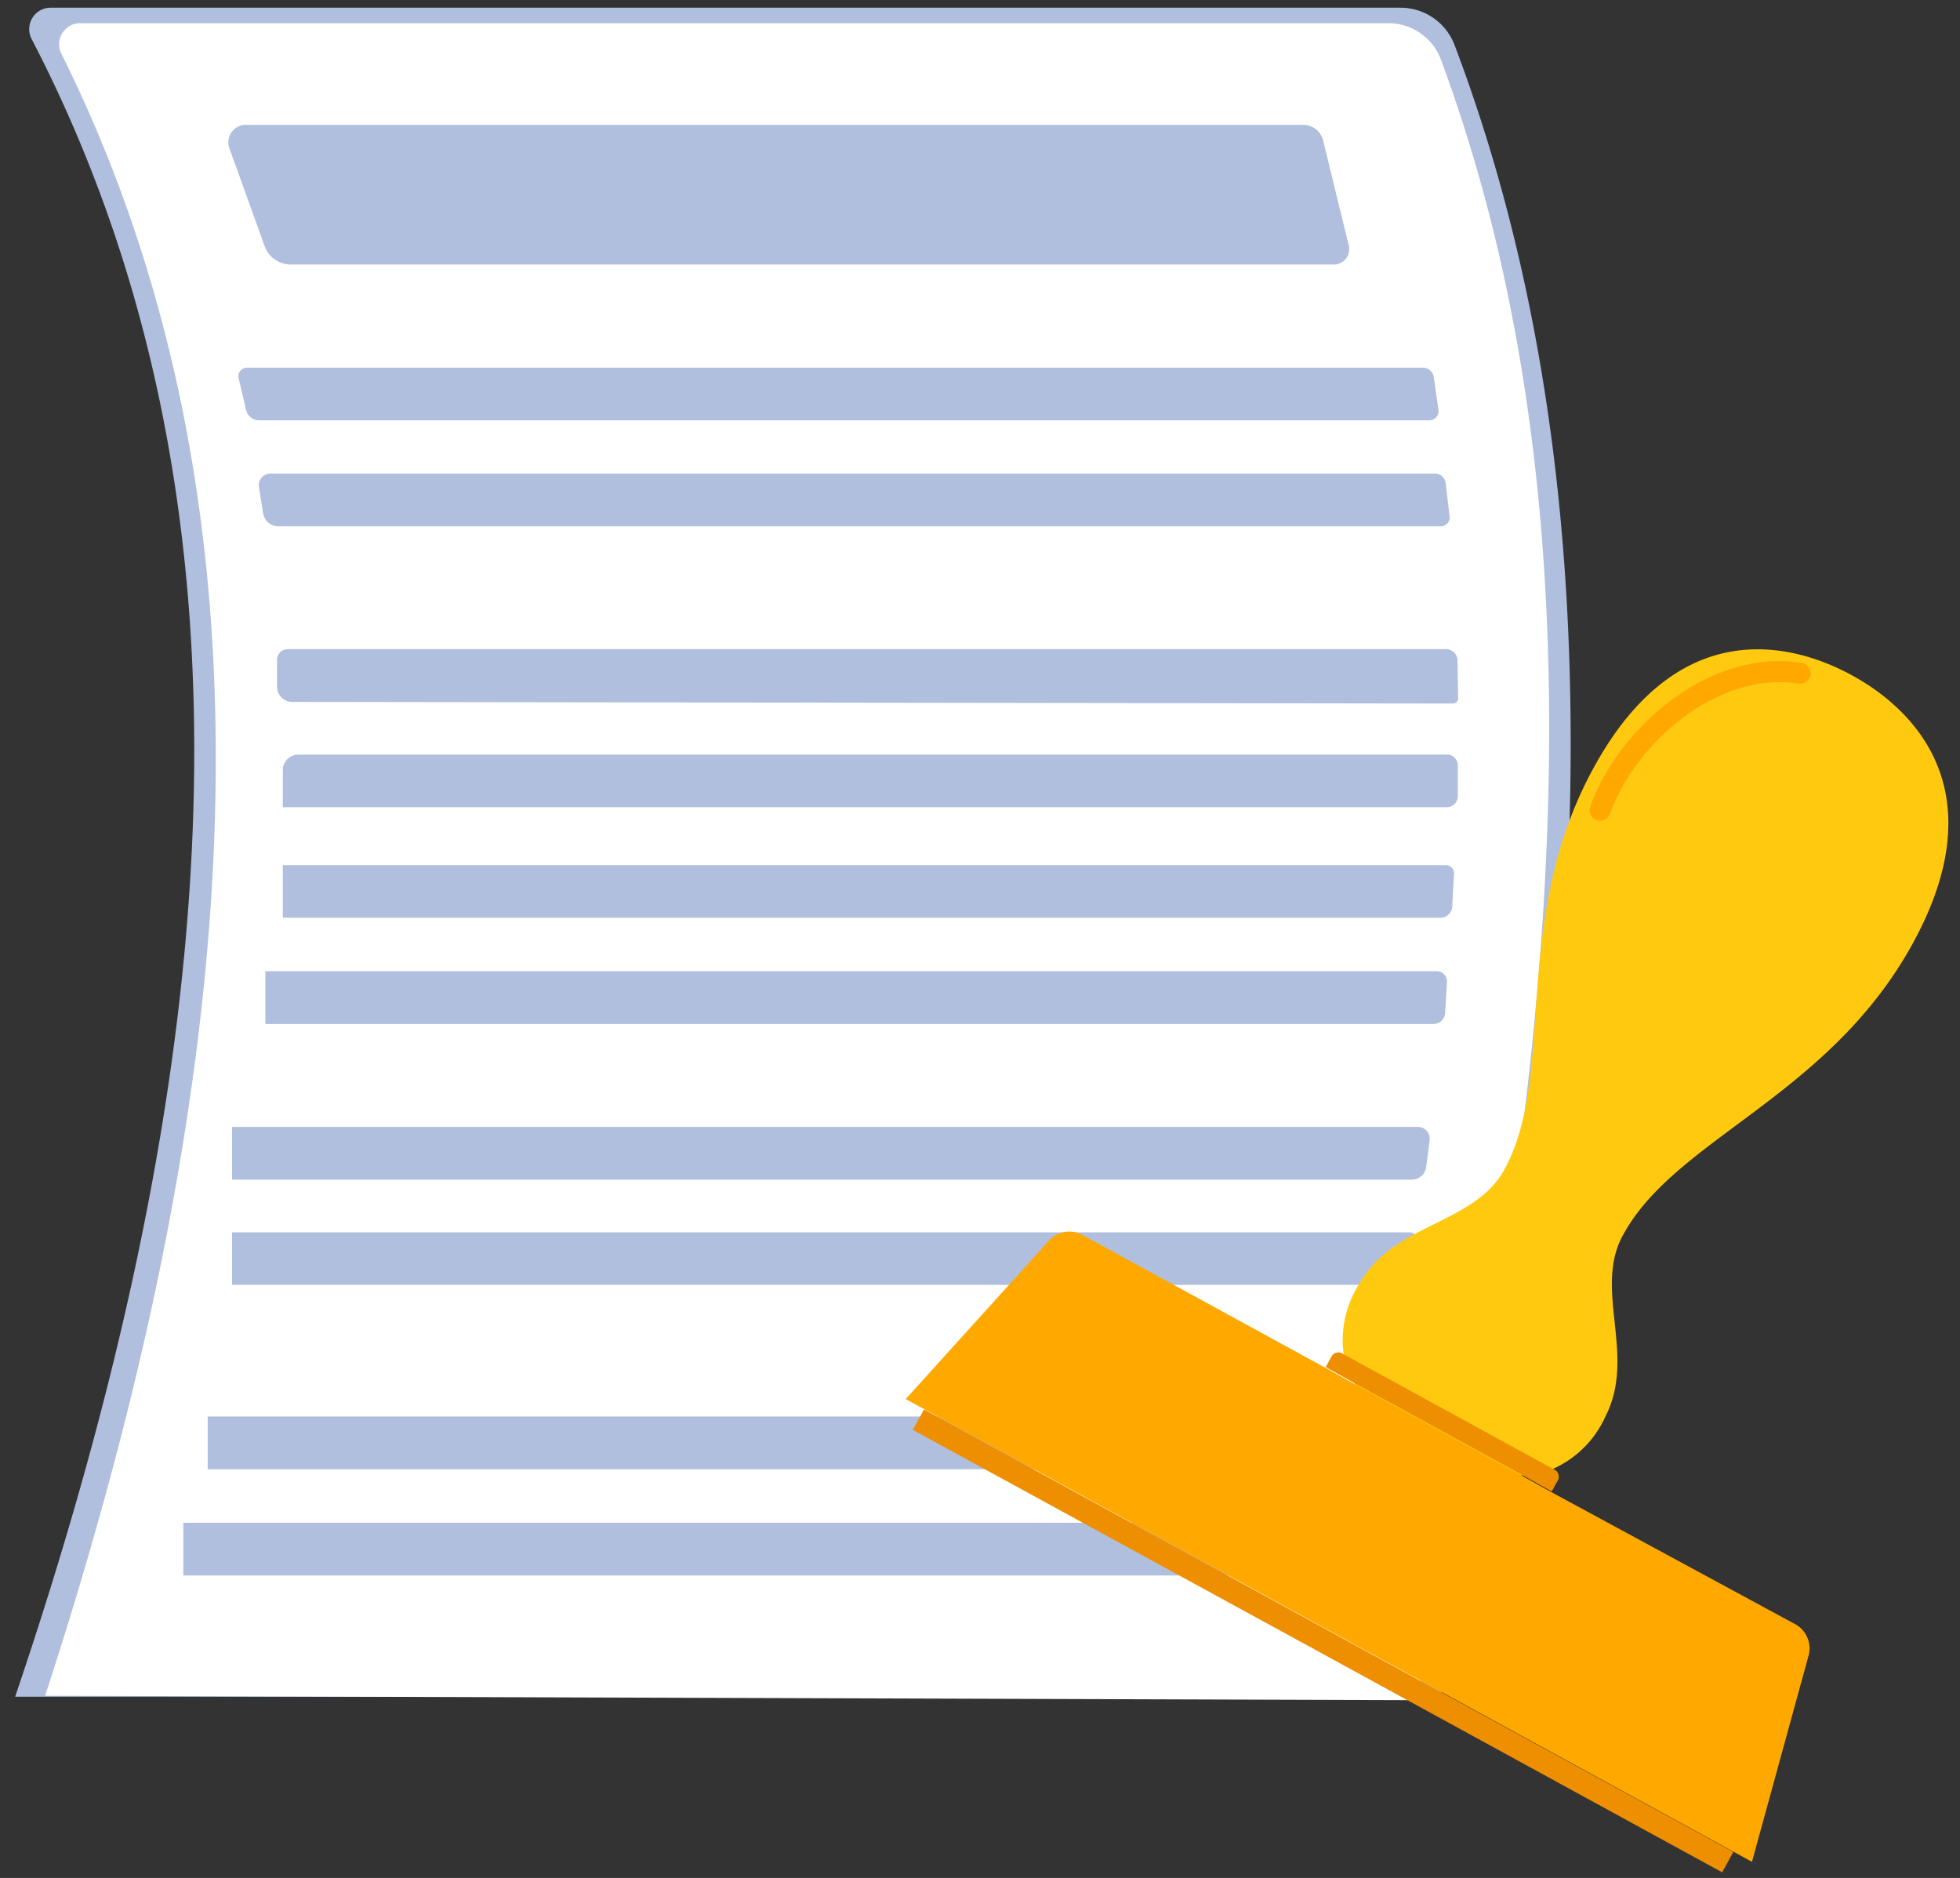
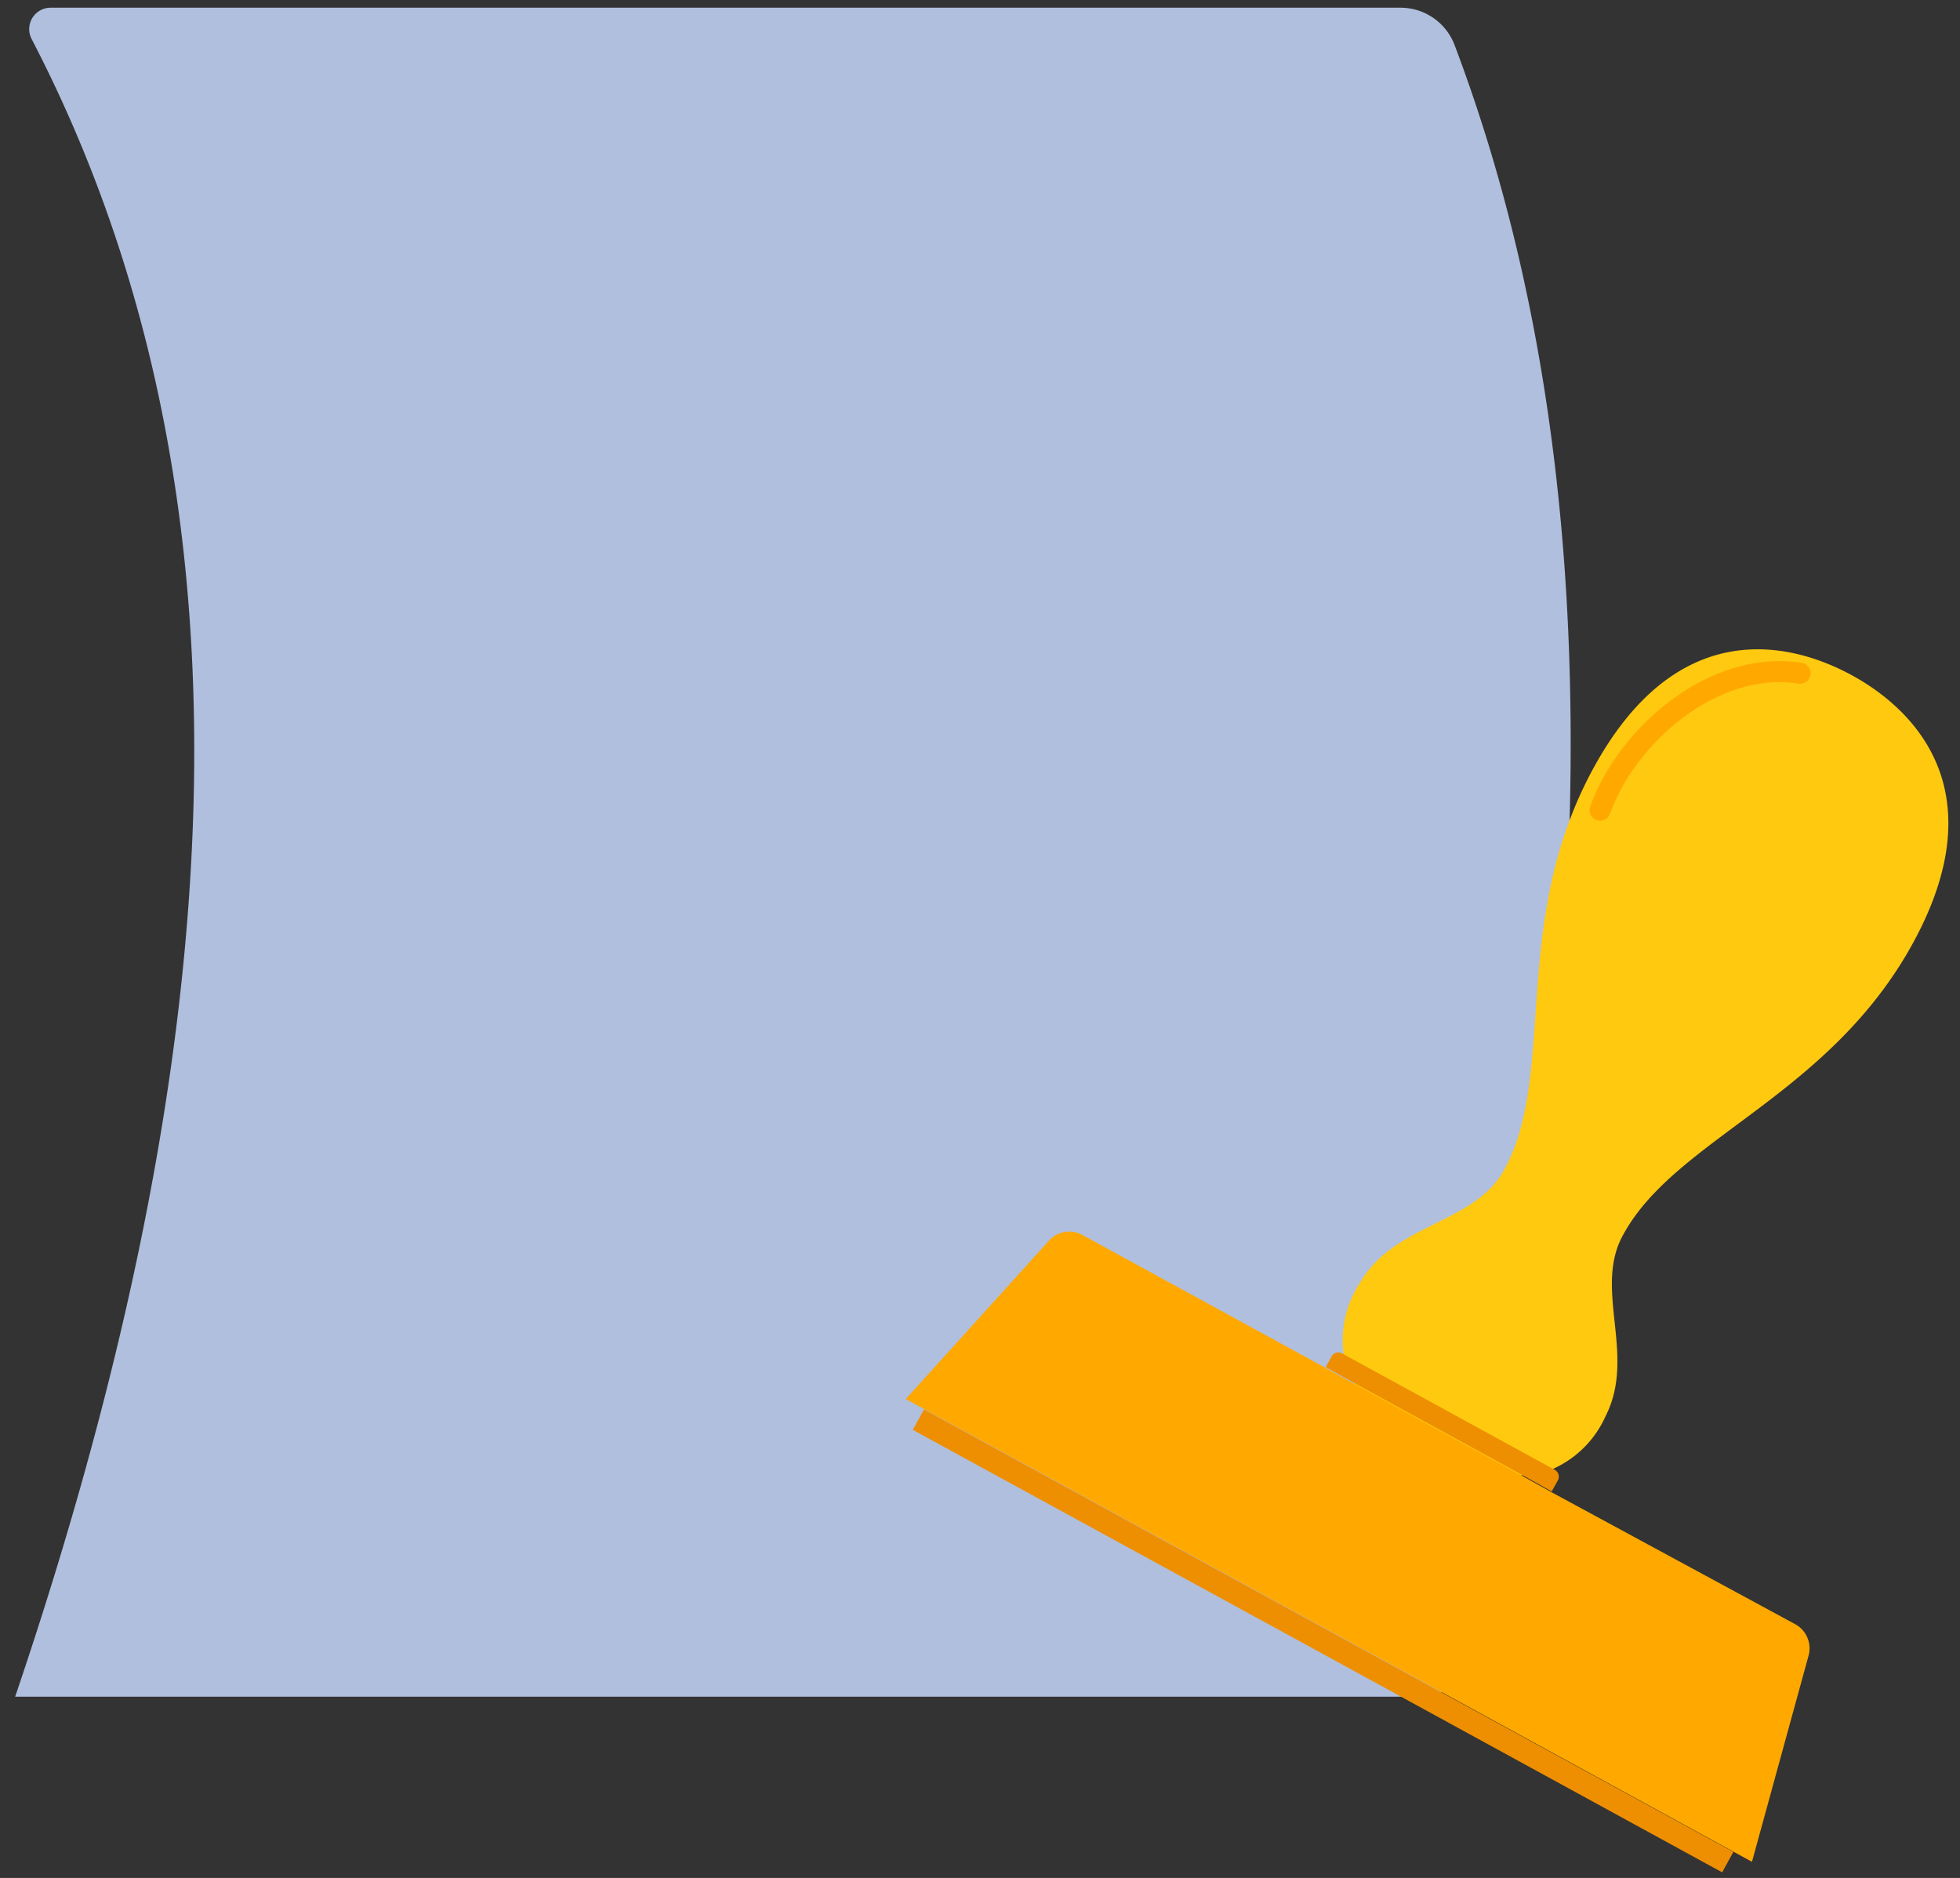
<svg xmlns="http://www.w3.org/2000/svg" width="119" height="114">
  <rect width="100%" height="100%" fill="#333333" stroke="none" />
  <g fill="none" fill-rule="evenodd">
    <path d="M93 39.778h-6.79a.34.34 0 0 1-.34-.33.34.34 0 0 1 .34-.34H93a.34.34 0 0 1 .33.34.33.33 0 0 1-.33.33z" fill="#0253A2" fill-rule="nonzero" />
    <path d="M87.45 102.998H.92c13.28-39.18 15.3-73.12 1-100.63a1.3 1.3 0 0 1 1.13-1.9h82a3.51 3.51 0 0 1 3.28 2.31c10.83 28.66 8.05 63.07-.88 100.22z" fill="#B0BFDE" fill-rule="nonzero" />
-     <path d="m86 103.208-83.26-.27c12.67-38.81 14.55-72.42 1-99.65a1.28 1.28 0 0 1 1.1-1.88h79.49a3.4 3.4 0 0 1 3.18 2.28c10.49 28.38 7.17 62.74-1.51 99.52z" fill="#FFF" fill-rule="nonzero" />
-     <path d="M81 16.058H17.65a1.69 1.69 0 0 1-1.58-1.11l-2.14-5.94a1.06 1.06 0 0 1 1-1.43h64.21a1.24 1.24 0 0 1 1.19.94l1.56 6.39a.93.93 0 0 1-.89 1.15zM86.74 25.518h-71a.82.82 0 0 1-.8-.64l-.45-1.91a.52.52 0 0 1 .5-.65h71.39a.67.67 0 0 1 .67.58l.29 2a.57.57 0 0 1-.6.62zM87.48 31.948h-70.6a.93.93 0 0 1-.9-.77l-.26-1.6a.71.71 0 0 1 .7-.83h70.7a.65.65 0 0 1 .65.57l.24 2a.54.54 0 0 1-.53.63zM88.53 42.368a.323.323 0 0 1-.33.34l-70.47-.1a.92.92 0 0 1-.91-.92v-1.63a.65.65 0 0 1 .64-.65H87.8a.69.69 0 0 1 .69.69l.04 2.27zM87.8 48.998H17.17v-2.24a.94.94 0 0 1 .94-.95h69.75a.65.65 0 0 1 .65.67v1.86a.672.672 0 0 1-.71.66zM87.46 55.708H17.17v-3.19h70.62a.49.49 0 0 1 .49.53l-.11 2a.71.71 0 0 1-.71.66zM87.05 62.158H16.11v-3.2h71.14a.61.61 0 0 1 .6.65l-.11 1.9a.7.7 0 0 1-.69.65zM85.75 71.608H14.09v-3.2h72a.72.72 0 0 1 .71.81l-.21 1.63a.88.88 0 0 1-.84.76zM85 77.998H14.09v-3.19H85.6a.41.41 0 0 1 .41.46l-.26 2.09a.73.73 0 0 1-.75.64zM82.25 89.188H12.61v-3.2H83a.47.47 0 0 1 .46.55l-.33 1.91a.88.88 0 0 1-.88.74zM80.74 95.638H11.13v-3.2h70.2a.54.54 0 0 1 .53.65l-.36 1.91a.78.78 0 0 1-.76.64z" fill="#B0BFDE" fill-rule="nonzero" />
+     <path d="M81 16.058H17.65a1.69 1.69 0 0 1-1.58-1.11l-2.14-5.94a1.06 1.06 0 0 1 1-1.43h64.21a1.24 1.24 0 0 1 1.19.94l1.56 6.39a.93.93 0 0 1-.89 1.15zM86.74 25.518h-71a.82.82 0 0 1-.8-.64l-.45-1.91a.52.52 0 0 1 .5-.65h71.39a.67.67 0 0 1 .67.58l.29 2a.57.57 0 0 1-.6.62zM87.48 31.948h-70.6a.93.93 0 0 1-.9-.77l-.26-1.6a.71.71 0 0 1 .7-.83h70.7a.65.65 0 0 1 .65.57l.24 2a.54.54 0 0 1-.53.63zM88.53 42.368a.323.323 0 0 1-.33.34l-70.47-.1a.92.92 0 0 1-.91-.92v-1.63a.65.65 0 0 1 .64-.65H87.8a.69.69 0 0 1 .69.69l.04 2.27zM87.8 48.998H17.17v-2.24a.94.94 0 0 1 .94-.95h69.75a.65.65 0 0 1 .65.67v1.86a.672.672 0 0 1-.71.66zM87.46 55.708H17.17v-3.19h70.62a.49.49 0 0 1 .49.53l-.11 2a.71.71 0 0 1-.71.66zM87.05 62.158H16.11v-3.2h71.14a.61.61 0 0 1 .6.65l-.11 1.9a.7.7 0 0 1-.69.65zM85.75 71.608H14.09v-3.2h72l-.21 1.63a.88.88 0 0 1-.84.76zM85 77.998H14.09v-3.19H85.6a.41.41 0 0 1 .41.46l-.26 2.09a.73.73 0 0 1-.75.64zM82.25 89.188H12.61v-3.2H83a.47.47 0 0 1 .46.55l-.33 1.91a.88.88 0 0 1-.88.74zM80.74 95.638H11.13v-3.2h70.2a.54.54 0 0 1 .53.65l-.36 1.91a.78.78 0 0 1-.76.64z" fill="#B0BFDE" fill-rule="nonzero" />
    <path d="M97.48 85.968a6.31 6.31 0 0 1-3.24 3.22 5.32 5.32 0 0 1-1.82.37 10.3 10.3 0 0 1-5.6-1.82h-.07a10.3 10.3 0 0 1-4.49-3.7 5.3 5.3 0 0 1-.67-1.74 6.34 6.34 0 0 1 1-4.46c2.11-3.61 6.94-3.52 8.75-6.85 3.2-5.84.3-15 5.4-24.35 5.1-9.35 12-7.66 15.69-5.65 3.69 2.01 8.82 6.92 3.72 16.25s-14.4 11.85-17.59 17.7c-1.86 3.29.82 7.31-1.08 11.03z" fill="#FFC910" fill-rule="nonzero" />
    <path d="M106.37 113.018 80.6 98.928l-25.61-14 8.71-9.63a1.65 1.65 0 0 1 2-.34l14.75 8.06 1.79 1 5 2.74 5.14 2.81 1.79 1 14.83 8.03a1.67 1.67 0 0 1 .81 1.89l-3.44 12.53z" fill="#FFA900" fill-rule="nonzero" />
    <path fill="#EE8F01" fill-rule="nonzero" d="m104.56 113.658-24.65-13.48-24.49-13.38.68-1.24 24.49 13.39 24.65 13.47zM94.56 89.908l-.35.63-1.79-1-5.14-2.81-5-2.74-1.79-1 .35-.64a.47.47 0 0 1 .65-.19l.12.07 6.27 3.43 6.38 3.49.13.07a.48.48 0 0 1 .17.69z" />
    <path d="M109.29 40.868c-5.34-.84-10.57 3.88-12.14 8.31" stroke="#FFA900" stroke-width="1.28" stroke-linecap="round" />
  </g>
</svg>